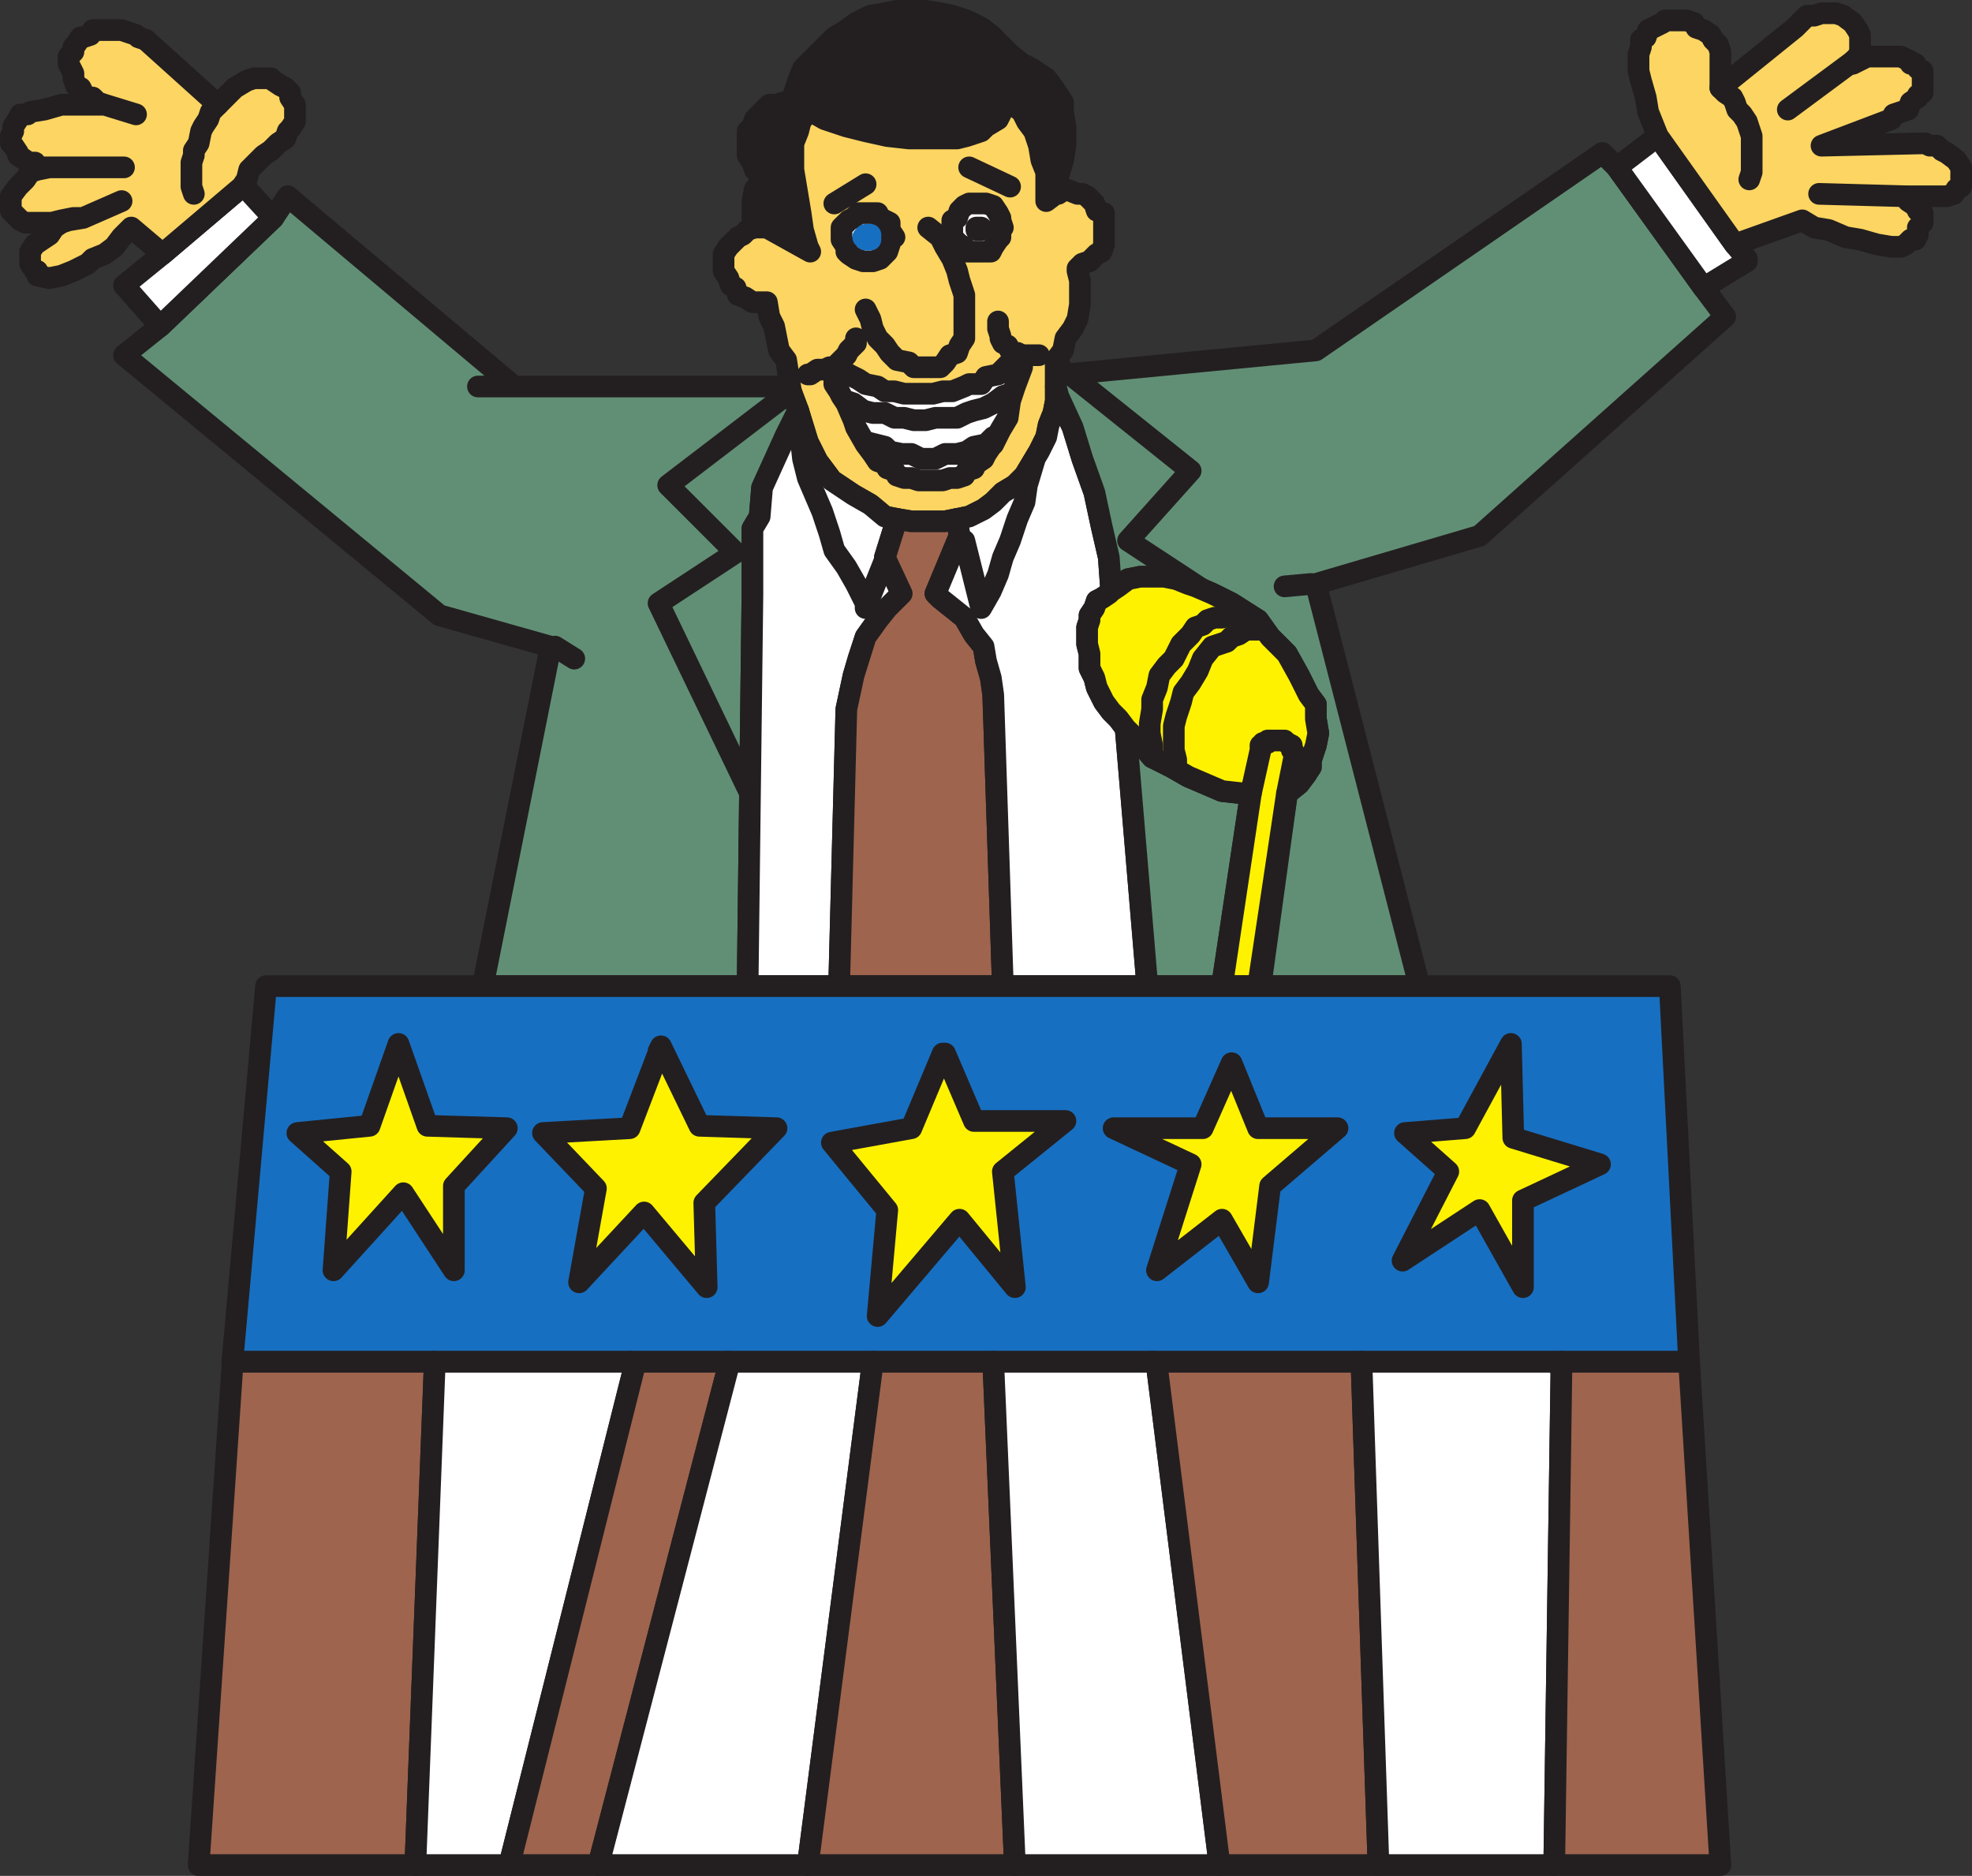
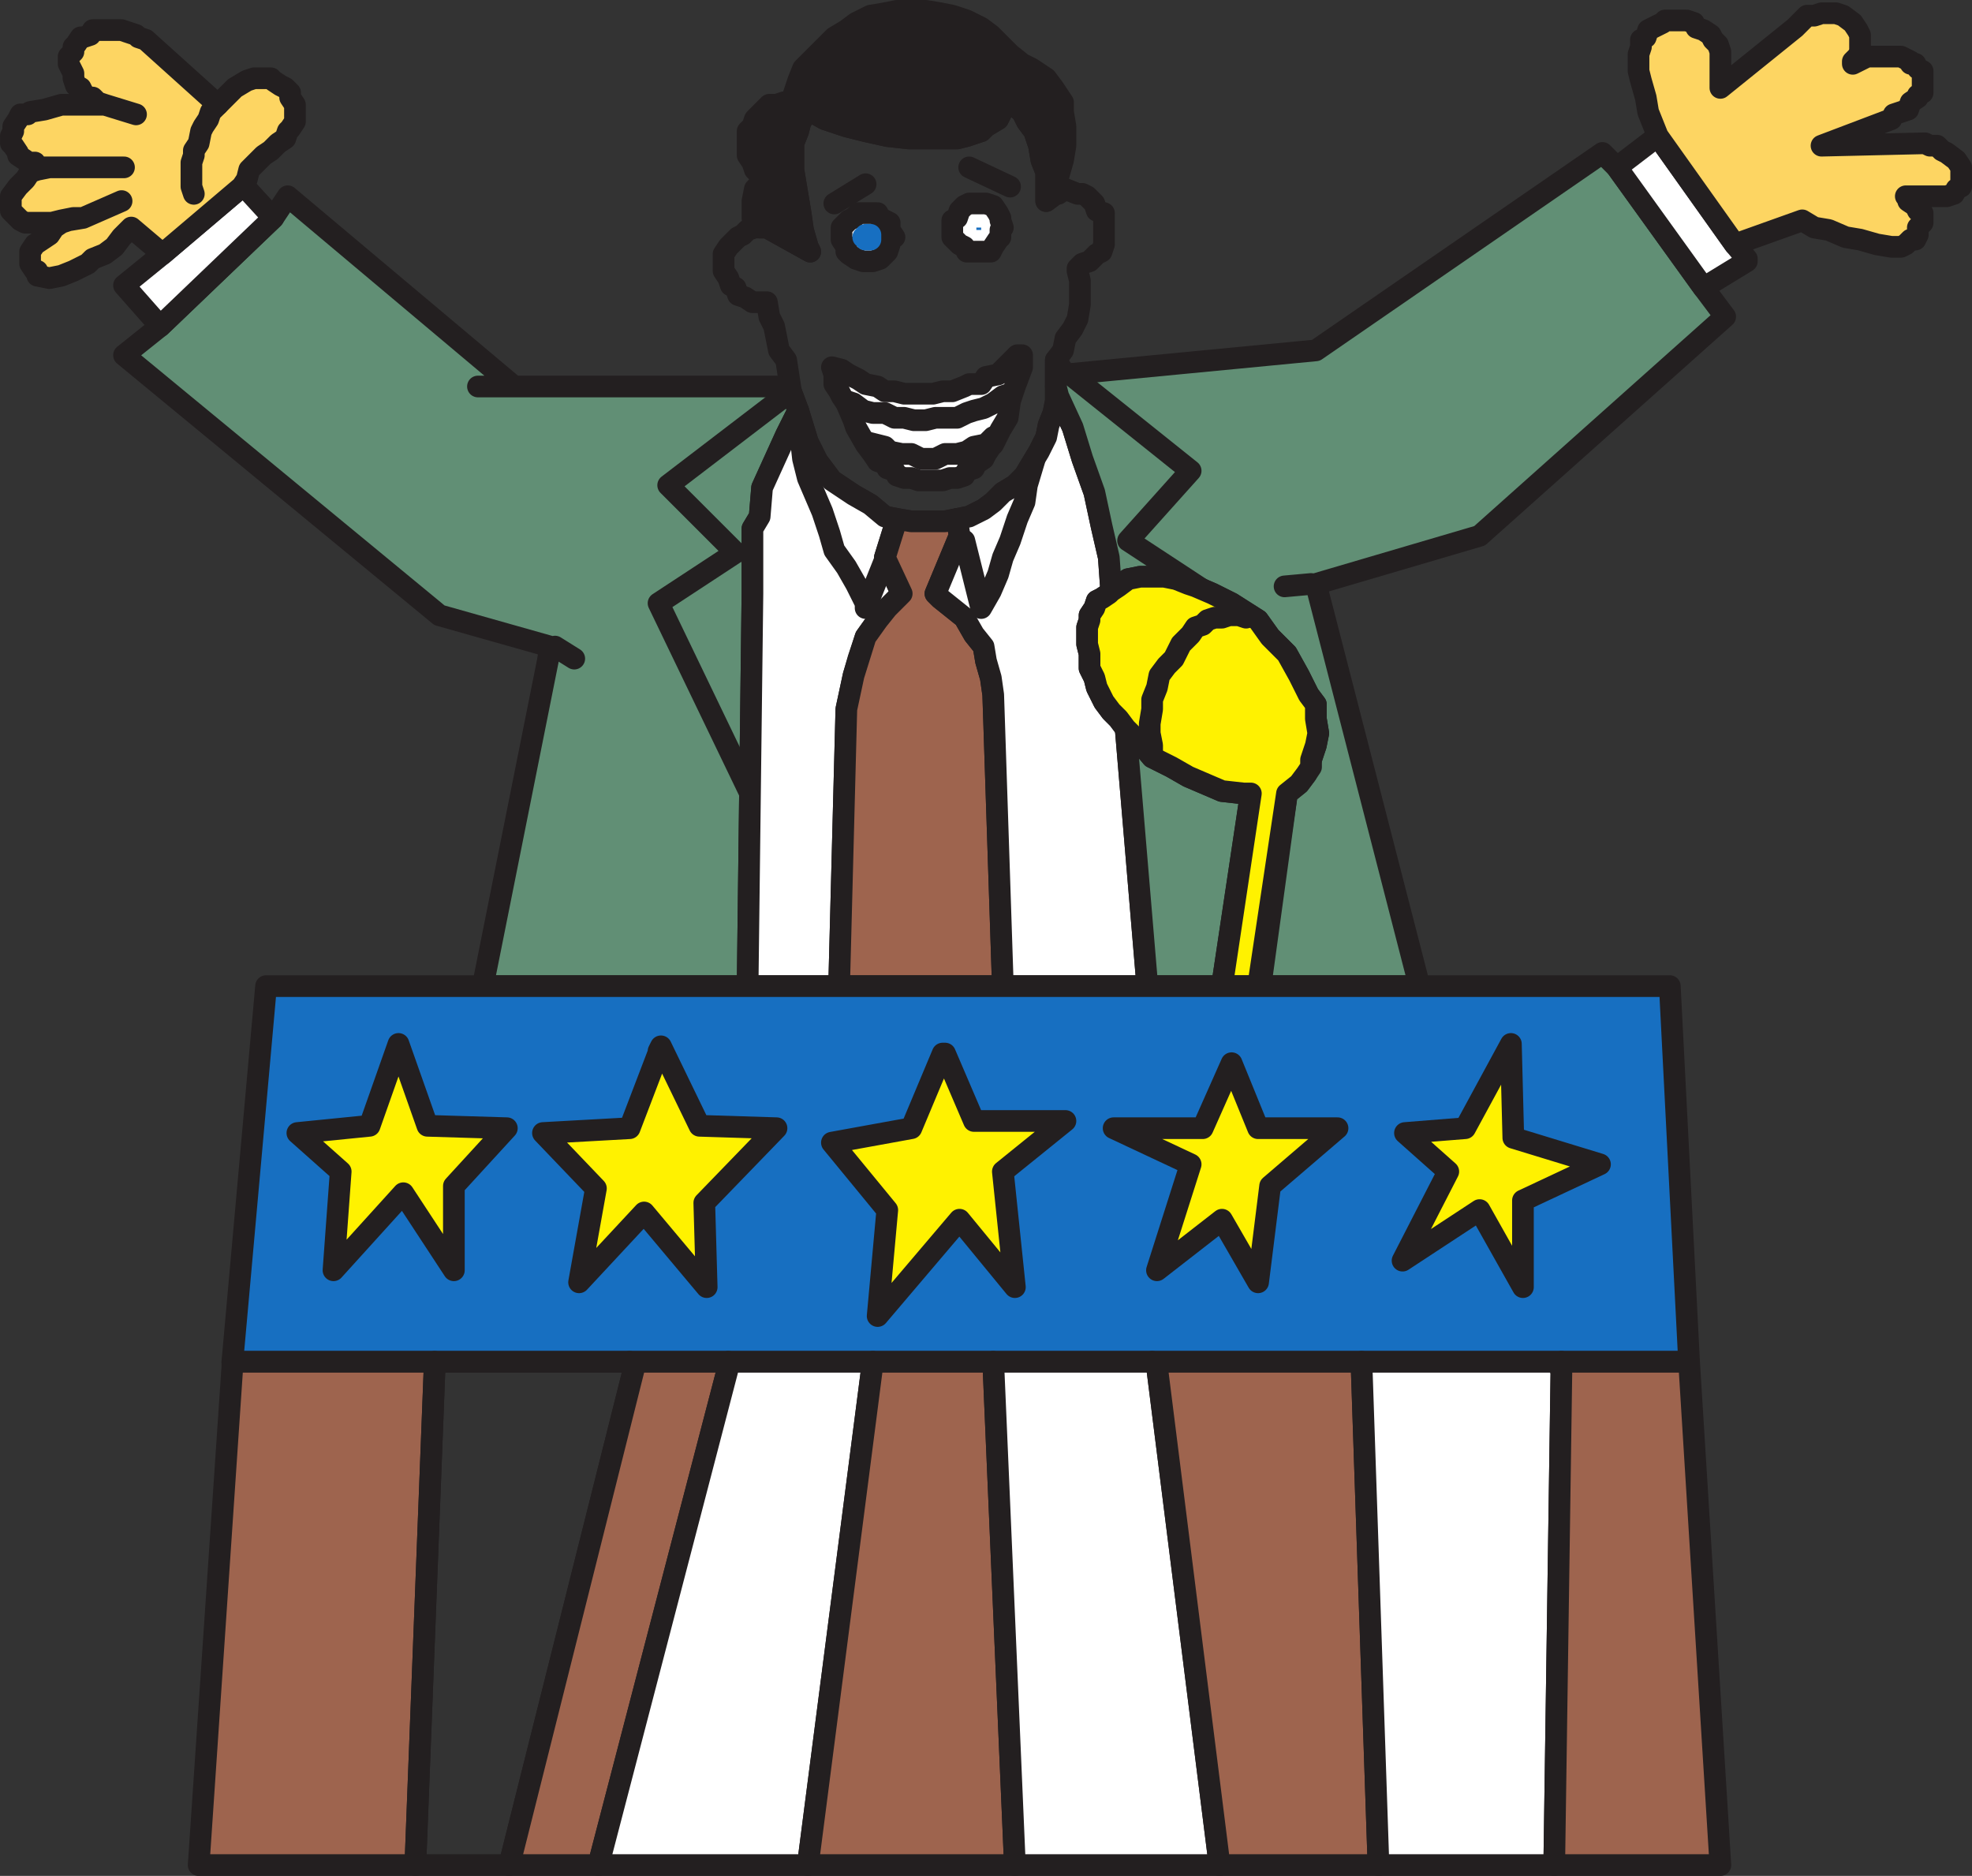
<svg xmlns="http://www.w3.org/2000/svg" width="614.25" height="584.25">
  <rect width="100%" height="100%" fill="#333333" stroke="none" />
  <path fill="#231f20" fill-rule="evenodd" d="m328.875 60.375.75-5.25 1.5-5.25.75-4.5v-6l-.75-4.5v-3l-3-4.5-2.25-3-4.5-3-3-1.5-3.75-3-6-6-3-2.25-4.5-2.25-4.5-1.5-3.75-.75-4.5-.75h-9l-3.75.75-4.5.75-4.5 2.25-3 2.25-3.75 2.25-9.75 9.75-1.5 3.75-2.25 6.75h-2.25l-2.25.75h-2.25l-4.5 4.5-.75 2.25-1.5 1.5v7.5l1.5 2.25.75 2.25 2.25 2.25 1.5.75-2.25 1.5-1.5 1.5-.75 3.75v5.25l.75 1.5 1.5 1.5h2.25l13.5 7.5-.75-1.5-1.5-5.25-.75-5.25-2.25-13.5v-8.25l1.5-3.75.75-3 2.25-3v-.75l5.25 3 6.75 2.25 6 1.5 6.75 1.5 6.75.75h15l3-.75 4.5-1.5 1.5-1.5 3.75-2.25 1.5-3 2.25-2.25 3.75 3 1.5 3 2.25 3 1.5 4.5.75 4.5 1.5 3.75v9l3-2.25" />
  <path fill="none" stroke="#231f20" stroke-linecap="round" stroke-linejoin="round" stroke-miterlimit="10" stroke-width="6.75" d="m328.875 60.375.75-5.25 1.5-5.25.75-4.5v-6l-.75-4.5v-3l-3-4.5-2.25-3-4.5-3-3-1.5-3.75-3-6-6-3-2.25-4.5-2.25-4.5-1.5-3.75-.75-4.5-.75h-9l-3.75.75-4.5.75-4.5 2.25-3 2.25-3.75 2.25-9.75 9.75-1.5 3.75-2.25 6.75h-2.25l-2.25.75h-2.25l-4.5 4.5-.75 2.25-1.5 1.5v7.5l1.5 2.25.75 2.25 2.25 2.25 1.5.75-2.25 1.5-1.5 1.5-.75 3.75v5.25l.75 1.5 1.5 1.5h2.25l13.5 7.5-.75-1.5-1.5-5.25-.75-5.25-2.25-13.5v-8.25l1.5-3.75.75-3 2.25-3v-.75l5.25 3 6.75 2.25 6 1.5 6.75 1.5 6.75.75h15l3-.75 4.5-1.5 1.5-1.5 3.75-2.25 1.5-3 2.25-2.25 3.75 3 1.5 3 2.25 3 1.5 4.5.75 4.5 1.5 3.75v9zm0 0" />
-   <path fill="#fdd562" fill-rule="evenodd" d="M328.875 120.375v4.5l-.75 3.75-1.5 3.75-.75 3.75-2.25 4.5-4.5 7.5-3 3-3.75 2.25-3 3-3 2.25-4.5 2.25-7.5 1.5h-10.5l-4.5-.75-3.75-.75-4.5-3.75-5.25-3-6.75-4.5-4.5-6-3-6-3-9.75-2.25-6-1.5-9.75-2.25-3-1.5-7.5-1.5-3-.75-4.5h-4.5l-2.25-1.5-2.25-.75-.75-2.25-1.5-.75-.75-2.25-1.5-2.25v-5.25l1.5-2.25 3-3 1.5-.75 1.5-1.5 2.25-.75h3.75l13.5 7.5-.75-1.5-1.5-5.25-.75-5.25-2.25-13.5v-8.25l1.5-3.75.75-3 2.25-3v-.75l5.25 3 6.75 2.25 6 1.5 6.75 1.5 6.75.75h15l3-.75 4.5-1.5 1.5-1.5 3.75-2.25 1.5-3 2.25-2.25 3.75 3 1.5 3 2.25 3 1.5 4.5.75 4.5 1.5 3.75v9l3-2.25h.75l2.25-1.5 3.75 1.5h1.5l1.5.75 2.25 2.25.75 2.25 2.25.75v9.75l-.75 2.25-1.5.75-2.25 2.25-2.25.75-1.5 1.5v.75l.75 3v7.5l-.75 4.5-1.5 3-2.25 3-.75 3.75-2.25 3v8.25" />
  <path fill="none" stroke="#231f20" stroke-linecap="round" stroke-linejoin="round" stroke-miterlimit="10" stroke-width="6.75" d="M328.875 120.375v4.5l-.75 3.75-1.5 3.75-.75 3.75-2.25 4.5-4.5 7.5-3 3-3.75 2.25-3 3-3 2.25-4.5 2.25-7.5 1.5h-10.5l-4.5-.75-3.75-.75-4.5-3.75-5.25-3-6.75-4.5-4.5-6-3-6-3-9.75-2.25-6-1.5-9.75-2.25-3-1.5-7.5-1.5-3-.75-4.5h-4.5l-2.25-1.5-2.25-.75-.75-2.25-1.5-.75-.75-2.25-1.5-2.25v-5.25l1.5-2.25 3-3 1.5-.75 1.5-1.5 2.25-.75h3.75l13.5 7.5-.75-1.5-1.5-5.25-.75-5.25-2.25-13.5v-8.25l1.5-3.75.75-3 2.25-3v-.75l5.25 3 6.75 2.25 6 1.5 6.75 1.5 6.75.75h15l3-.75 4.5-1.5 1.5-1.5 3.75-2.25 1.5-3 2.25-2.25 3.75 3 1.5 3 2.25 3 1.5 4.5.75 4.5 1.5 3.75v9l3-2.25h.75l2.25-1.5 3.75 1.5h1.5l1.5.75 2.25 2.25.75 2.25 2.25.75v9.75l-.75 2.25-1.5.75-2.25 2.25-2.25.75-1.5 1.5v.75l.75 3v7.5l-.75 4.5-1.5 3-2.25 3-.75 3.75-2.25 3zm-69-57 9.75-6m32.25-5.25 12.75 6" />
  <path fill="#fff" fill-rule="evenodd" d="m278.625 73.875-1.5-2.25v-2.25l-3-1.5-.75-1.5h-6l-1.5 1.5-1.5.75-2.25 2.25v3.75l1.5 2.25v1.5l.75.75 2.25 1.5 2.25.75h3l2.25-.75 2.25-2.25.75-2.25v-2.25h1.5" />
  <path fill="none" stroke="#231f20" stroke-linecap="round" stroke-linejoin="round" stroke-miterlimit="10" stroke-width="6.75" d="m278.625 73.875-1.5-2.25v-2.25l-3-1.5-.75-1.5h-6l-1.5 1.5-1.5.75-2.25 2.25v3.75l1.5 2.25v1.5l.75.75 2.25 1.5 2.25.75h3l2.25-.75 2.25-2.25.75-2.25v-2.25zm0 0" />
  <path fill="#fff" fill-rule="evenodd" d="m312.375 70.875-.75-2.25v-.75l-.75-1.5-1.5-2.25-2.25-.75h-5.25l-1.5.75-1.5 1.5-.75 2.25-1.5.75v5.25l2.25 2.25 1.5.75.75 1.5h7.5l.75-1.5 1.5-2.25.75-.75v-2.25l.75-.75" />
  <path fill="none" stroke="#231f20" stroke-linecap="round" stroke-linejoin="round" stroke-miterlimit="10" stroke-width="6.75" d="m312.375 70.875-.75-2.25v-.75l-.75-1.5-1.5-2.25-2.25-.75h-5.25l-1.5.75-1.5 1.5-.75 2.25-1.5.75v5.25l2.25 2.25 1.5.75.75 1.5h7.5l.75-1.5 1.5-2.25.75-.75v-2.25zm0 0" />
  <path fill="#176fc1" fill-rule="evenodd" d="M305.625 70.875h-1.5v.75h1.5v-.75" />
-   <path fill="none" stroke="#231f20" stroke-linecap="round" stroke-linejoin="round" stroke-miterlimit="10" stroke-width="6.75" d="M305.625 70.875h-1.5v.75h1.5zm-36 25.5 1.5 3 .75 3 1.5 3 2.25 2.25 1.5 2.25 2.25 2.25 3.75.75 1.5 1.5h8.25l1.5-1.5 1.5-2.25 2.25-.75.75-2.25 1.5-2.25v-13.5l-1.5-4.5-.75-3-1.5-3.75-2.25-3.75-1.5-3-3.75-3m-37.5 45.75h.75l2.25-1.5h2.25l1.5-.75h1.5l3.75-3.75.75-1.5 2.25-2.25v-1.5m44.25-5.25v2.25l.75 2.25v.75l.75 1.5 1.5.75.75 1.5 1.5.75h.75l1.5.75h5.25" />
  <path fill="#fff" fill-rule="evenodd" d="m263.625 125.625-1.5-2.25-.75-1.5-1.5-2.25v-3l-.75-2.25 3 .75 2.25 1.5 3 1.5 2.25 1.5 3.75.75 2.25 1.5h3l3 .75h9l3-.75h3l3.75-1.5 1.5-.75h3.75l1.5-2.25 3.75-.75 6-6h1.5v3.75l-2.25 6-1.5 4.5-.75 5.25-2.25 3.75-2.25 4.5-.75.75-1.5 2.25-.75 1.5-2.25 1.5-.75 1.5-2.25.75-.75 1.5-2.25.75h-2.25l-2.25.75h-7.5l-2.25-.75h-2.25l-2.25-.75-.75-1.5-2.25-.75-.75-1.5-2.25-.75-1.5-2.25-2.25-3-3-5.25-.75-2.25-2.25-5.25" />
  <path fill="none" stroke="#231f20" stroke-linecap="round" stroke-linejoin="round" stroke-miterlimit="10" stroke-width="6.75" d="m263.625 125.625-1.5-2.25-.75-1.5-1.5-2.25v-3l-.75-2.25 3 .75 2.25 1.5 3 1.5 2.25 1.5 3.75.75 2.25 1.5h3l3 .75h9l3-.75h3l3.75-1.5 1.5-.75h3.75l1.5-2.25 3.75-.75 6-6h1.5v3.75l-2.25 6-1.5 4.5-.75 5.25-2.25 3.75-2.25 4.5-.75.75-1.5 2.25-.75 1.5-2.25 1.5-.75 1.5-2.25.75-.75 1.5-2.25.75h-2.25l-2.25.75h-7.5l-2.25-.75h-2.25l-2.25-.75-.75-1.5-2.25-.75-.75-1.5-2.25-.75-1.5-2.25-2.25-3-3-5.25-.75-2.25zm0 0" />
  <path fill="none" stroke="#231f20" stroke-linecap="round" stroke-linejoin="round" stroke-miterlimit="10" stroke-width="6.75" d="m263.625 124.875 2.25.75 3 2.25 3 .75h3.75l3 1.5h3l3 .75h3.75l3-.75h6.75l3-1.5 2.25-.75 3-.75 3-1.5 3-2.25 2.25-.75m-45 15 6 1.5 1.5 1.5 3.75.75h3l3 1.5h4.5l3-1.5h3.75l3-.75 2.25-1.5 3.75-.75 2.25-2.25" />
  <path fill="#618f75" fill-rule="evenodd" d="M232.875 307.125h-82.5l20.25-101.25.75-4.5-34.5-9.75-98.25-81 11.25-9 35.25-33.75 4.5-6.75 70.5 59.25h82.5l3.75 1.5 2.25 6-3.75 7.5-7.5 16.5-.75 9-2.25 3.75v20.25l-1.5 122.25" />
  <path fill="none" stroke="#231f20" stroke-linecap="round" stroke-linejoin="round" stroke-miterlimit="10" stroke-width="6.75" d="M232.875 307.125h-82.5l20.25-101.25.75-4.5-34.5-9.75-98.25-81 11.25-9 35.25-33.75 4.5-6.75 70.5 59.25h82.5l3.75 1.5 2.25 6-3.75 7.5-7.5 16.5-.75 9-2.25 3.75v20.25zm-72.75-186.75h-11.25m24 81 6 3.75" />
  <path fill="none" stroke="#231f20" stroke-linecap="round" stroke-linejoin="round" stroke-miterlimit="10" stroke-width="6.75" d="m246.375 121.875-38.25 29.25 21 21-24 15.75 29.25 60.75" />
  <path fill="#fff" fill-rule="evenodd" d="m275.625 173.625 5.25 11.25-4.5 4.5-3 3.75-3.75 5.25-2.25 6.75-1.5 5.25-2.25 10.5-2.25 86.25h-28.5l1.5-122.25v-20.25l2.25-3.75.75-9 7.5-16.5 3.75-7.5 3 9.75 3 6 4.5 6 6.75 4.5 5.25 3 4.5 3.75 3.75.75-3.75 12" />
  <path fill="none" stroke="#231f20" stroke-linecap="round" stroke-linejoin="round" stroke-miterlimit="10" stroke-width="6.75" d="m275.625 173.625 5.25 11.25-4.5 4.5-3 3.75-3.75 5.25-2.25 6.75-1.5 5.25-2.25 10.5-2.25 86.25h-28.5l1.5-122.25v-20.25l2.25-3.75.75-9 7.5-16.5 3.75-7.5 3 9.75 3 6 4.5 6 6.75 4.5 5.25 3 4.5 3.75 3.75.75zm0 0" />
  <path fill="none" stroke="#231f20" stroke-linecap="round" stroke-linejoin="round" stroke-miterlimit="10" stroke-width="6.75" d="m248.625 128.625.75 7.5.75 6.75 1.5 6 4.5 10.5 2.25 6.75 1.5 5.25 3.75 5.25 3 5.25 3 6v1.5l6-15" />
  <path fill="#9e644e" fill-rule="evenodd" d="M283.875 162.375h10.5l3.75-.75.75 5.25-7.5 18 1.5 1.5 7.5 6 3 5.25 3 3.75.75 4.5 1.5 5.25.75 5.25 3 90.75h-51l2.25-86.25 2.25-10.5 3.75-12 3.75-5.25 3-3.75 4.5-4.5-5.25-11.25 3.75-12 4.5.75" />
  <path fill="none" stroke="#231f20" stroke-linecap="round" stroke-linejoin="round" stroke-miterlimit="10" stroke-width="6.75" d="M283.875 162.375h10.5l3.75-.75.75 5.25-7.5 18 1.5 1.5 7.5 6 3 5.25 3 3.75.75 4.5 1.5 5.25.75 5.25 3 90.75h-51l2.25-86.25 2.25-10.5 3.75-12 3.75-5.25 3-3.75 4.5-4.5-5.25-11.25 3.75-12zm0 0" />
  <path fill="#fff" fill-rule="evenodd" d="m345.375 184.875-2.25 1.5-1.5.75-.75 2.25-1.5 2.25v1.5l-.75 2.25v5.25l.75 3v4.5l1.5 3 .75 3 2.25 4.5 2.25 3 2.25 2.25 2.25 3 6.75 80.25h-45l-3-90.75-.75-5.25-1.5-5.25-.75-4.5-3-3.75-3-5.25-7.5-6-1.5-1.5 7.5-18-.75-5.25 3.75-.75 4.5-2.25 3-2.25 3-3 3.75-2.25 3-3 4.5-7.5 2.25-4.5.75-3.75 1.5-3.75.75-3.75v-4.5l.75 3 4.5 9.75 3 9.75 3.75 10.5 2.25 10.5 2.25 9.75.75 10.5-.75.75" />
  <path fill="none" stroke="#231f20" stroke-linecap="round" stroke-linejoin="round" stroke-miterlimit="10" stroke-width="6.75" d="m345.375 184.875-2.25 1.5-1.5.75-.75 2.25-1.5 2.25v1.5l-.75 2.25v5.25l.75 3v4.5l1.5 3 .75 3 2.25 4.5 2.25 3 2.25 2.25 2.25 3 6.75 80.25h-45l-3-90.75-.75-5.25-1.5-5.25-.75-4.5-3-3.75-3-5.25-7.5-6-1.5-1.5 7.5-18-.75-5.25 3.75-.75 4.5-2.25 3-2.25 3-3 3.75-2.25 3-3 4.5-7.5 2.25-4.5.75-3.75 1.5-3.75.75-3.75v-4.5l.75 3 4.5 9.75 3 9.75 3.75 10.5 2.25 10.5 2.25 9.75.75 10.5zm0 0" />
  <path fill="none" stroke="#231f20" stroke-linecap="round" stroke-linejoin="round" stroke-miterlimit="10" stroke-width="6.75" d="m300.375 168.375 5.25 21 3-5.25 2.25-5.25 1.5-5.25 2.25-5.25 2.25-6.75 2.25-5.25.75-5.25 2.25-7.5" />
  <path fill="#618f75" fill-rule="evenodd" d="m331.875 116.625 78-7.5 89.25-61.5 4.5 4.5 27 37.5 6.75 9-76.5 68.25-51 15 31.5 122.25v3h-48.75l8.25-60 3.75-3 2.25-3 3-9 .75-3.75-.75-4.5v-4.5l-2.25-3-3-6-3.75-6.75-5.25-5.25-3.75-5.25-8.25-5.25-6-3-5.25-2.25-6-2.25-3.75-.75h-7.5l-3.75.75-3 2.25-2.25 1.5-.75-10.5-2.25-9.75-2.25-10.5-3.75-10.5-3-9.75-4.5-9.75-.75-3v-8.25l3 4.5" />
  <path fill="none" stroke="#231f20" stroke-linecap="round" stroke-linejoin="round" stroke-miterlimit="10" stroke-width="6.75" d="m331.875 116.625 78-7.5 89.25-61.5 4.5 4.5 27 37.5 6.75 9-76.5 68.25-51 15 31.5 122.25v3h-48.75l8.25-60 3.75-3 2.25-3 3-9 .75-3.75-.75-4.5v-4.5l-2.25-3-3-6-3.75-6.75-5.25-5.25-3.75-5.25-8.25-5.25-6-3-5.25-2.25-6-2.25-3.75-.75h-7.5l-3.75.75-3 2.25-2.25 1.5-.75-10.5-2.25-9.75-2.25-10.5-3.75-10.5-3-9.75-4.5-9.75-.75-3v-8.25zm0 0" />
  <path fill="none" stroke="#231f20" stroke-linecap="round" stroke-linejoin="round" stroke-miterlimit="10" stroke-width="6.75" d="m333.375 116.625 37.5 30-19.5 21.75 24 15.75m33-2.25-8.25.75" />
  <path fill="#618f75" fill-rule="evenodd" d="m350.625 226.875 4.5 4.5 3.75 4.5 6 3 5.25 3 10.5 4.5 6.75.75h2.25l-9 60h-23.25l-6.75-80.25" />
  <path fill="none" stroke="#231f20" stroke-linecap="round" stroke-linejoin="round" stroke-miterlimit="10" stroke-width="6.75" d="m350.625 226.875 4.5 4.5 3.75 4.5 6 3 5.25 3 10.5 4.5 6.75.75h2.25l-9 60h-23.25zm0 0" />
  <path fill="#fff200" fill-rule="evenodd" d="m391.875 307.125 9-60 3.75-3 2.25-3 1.5-2.25v-2.25l1.5-4.5.75-3.75-.75-4.5v-4.5l-2.25-3-3-6-3.75-6.75-5.25-5.25-3.75-5.25-8.25-5.25-6-3-5.25-2.25-2.25-.75-3.75-1.5-3.75-.75h-7.5l-3.75.75-3 2.25-2.25 1.5-.75.75-2.25 1.5-1.5.75-.75 2.25-1.5 2.25v1.5l-.75 2.25v5.25l.75 3v4.5l1.5 3 .75 3 2.25 4.5 2.25 3 2.25 2.25 2.25 3 4.5 4.5 3.75 4.5 6 3 5.25 3 10.5 4.5 6.75.75h2.25l-9 60h11.25" />
  <path fill="none" stroke="#231f20" stroke-linecap="round" stroke-linejoin="round" stroke-miterlimit="10" stroke-width="6.75" d="m391.875 307.125 9-60 3.75-3 2.25-3 1.5-2.25v-2.25l1.5-4.5.75-3.75-.75-4.5v-4.5l-2.25-3-3-6-3.75-6.75-5.25-5.25-3.75-5.25-8.25-5.25-6-3-5.25-2.25-2.25-.75-3.75-1.5-3.75-.75h-7.5l-3.75.75-3 2.25-2.25 1.5-.75.75-2.25 1.5-1.5.75-.75 2.25-1.5 2.25v1.5l-.75 2.25v5.25l.75 3v4.5l1.5 3 .75 3 2.25 4.5 2.25 3 2.25 2.25 2.25 3 4.5 4.5 3.75 4.5 6 3 5.25 3 10.5 4.5 6.75.75h2.25l-9 60zm0 0" />
  <path fill="none" stroke="#231f20" stroke-linecap="round" stroke-linejoin="round" stroke-miterlimit="10" stroke-width="6.75" d="M358.875 234.375v-2.25l-.75-3.75v-3l.75-4.5v-3l1.5-3.75.75-3.75 2.25-3 2.25-2.25 2.25-4.5 3-3 1.5-2.25 2.25-.75 1.5-1.5 2.25-.75h2.25l2.25-.75h3l2.25.75" />
-   <path fill="none" stroke="#231f20" stroke-linecap="round" stroke-linejoin="round" stroke-miterlimit="10" stroke-width="6.75" d="M366.375 239.625v-3l-.75-3v-7.5l.75-3 1.5-4.5.75-3 2.25-3 2.25-3.75 1.5-3.75 3-3.75 4.5-1.5 1.5-1.5 2.25-.75 2.25-1.5h4.5m-3 51 3-13.5v-1.5h.75v-.75h1.5v-.75h5.25l.75.75 1.5.75v1.5l.75.75v1.5l-2.25 11.25" />
  <path fill="#fff" fill-rule="evenodd" d="m49.875 101.625-11.25-12.75 12-9.75 24.75-21 1.5.75 8.25 9-35.25 33.75" />
  <path fill="none" stroke="#231f20" stroke-linecap="round" stroke-linejoin="round" stroke-miterlimit="10" stroke-width="6.75" d="m49.875 101.625-11.25-12.75 12-9.75 24.75-21 1.5.75 8.25 9zm0 0" />
  <path fill="#fdd562" fill-rule="evenodd" d="m50.625 79.125 24.75-21 1.5-2.25.75-3 4.5-4.5 2.25-1.5 2.25-2.25 2.25-1.5.75-2.25.75-.75 1.5-2.25v-5.25l-1.5-2.25v-1.5l-1.5-1.5-1.5-.75-2.25-1.5-.75-.75h-5.25l-2.25.75-3.75 2.25-5.25 5.25-22.5-20.25-2.25-.75-.75-.75-4.5-1.5h-9l-.75 1.5-2.25.75h-.75l-1.5 2.25-.75.75v1.5l-1.5 1.5v2.25l1.5 3v1.5l.75 2.25 1.5.75.75 1.5 1.5 1.5h1.5l1.5 1.5 2.25.75h-13.5l-5.25 1.5-4.5.75-.75.75h-2.25l-.75 1.5-1.5 2.25v1.5l-.75 1.5v2.25l.75.75 1.5 2.25v.75l2.25 1.5.75.75h2.25l.75 1.5h3.75l-3.75.75-2.25.75-1.5 2.25-2.25 2.25-2.25 3v4.5l3 3 1.5.75h8.25l3-.75 3.75-.75h3l-4.5.75-2.25.75-2.25 1.5-1.5 2.25-4.5 3-1.5 2.25v3.75l1.5 2.25h.75v1.5l3.75.75 3.75-.75 3.75-1.5 4.5-2.25 1.5-1.5 3.75-1.5 3-2.25 2.25-3 3-3 9.75 8.25" />
  <path fill="none" stroke="#231f20" stroke-linecap="round" stroke-linejoin="round" stroke-miterlimit="10" stroke-width="6.75" d="m50.625 79.125 24.75-21 1.5-2.25.75-3 4.5-4.5 2.25-1.5 2.25-2.25 2.25-1.5.75-2.25.75-.75 1.5-2.25v-5.25l-1.5-2.25v-1.5l-1.5-1.5-1.5-.75-2.25-1.5-.75-.75h-5.25l-2.25.75-3.75 2.25-5.25 5.25-22.5-20.25-2.25-.75-.75-.75-4.5-1.5h-9l-.75 1.5-2.25.75h-.75l-1.5 2.25-.75.75v1.5l-1.5 1.5v2.25l1.5 3v1.5l.75 2.25 1.5.75.75 1.5 1.5 1.5h1.5l1.5 1.5 2.25.75h-13.5l-5.25 1.5-4.5.75-.75.75h-2.25l-.75 1.5-1.5 2.25v1.5l-.75 1.5v2.25l.75.75 1.5 2.25v.75l2.25 1.5.75.75h2.25l.75 1.5h3.75l-3.75.75-2.25.75-1.5 2.25-2.25 2.25-2.25 3v4.5l3 3 1.5.75h8.25l3-.75 3.75-.75h3l-4.5.75-2.25.75-2.25 1.5-1.5 2.25-4.5 3-1.5 2.25v3.75l1.5 2.25h.75v1.5l3.75.75 3.75-.75 3.75-1.5 4.5-2.25 1.5-1.5 3.75-1.5 3-2.25 2.25-3 3-3zm-18-46.5 9.75 3m-27 16.5h23.25m-12.75 15.75 12-5.25" />
  <path fill="none" stroke="#231f20" stroke-linecap="round" stroke-linejoin="round" stroke-miterlimit="10" stroke-width="6.75" d="m67.875 32.625-2.25 2.25-.75 2.25-1.5 2.25-.75 1.5-.75 3.75-1.5 2.25v1.5l-.75 2.25v7.5l.75 2.25" />
  <path fill="#fff" fill-rule="evenodd" d="m503.625 52.125 12.75-9.75 24 33.75 3.75 4.5v.75l-13.5 8.25-27-37.5" />
  <path fill="none" stroke="#231f20" stroke-linecap="round" stroke-linejoin="round" stroke-miterlimit="10" stroke-width="6.75" d="m503.625 52.125 12.75-9.75 24 33.75 3.75 4.5v.75l-13.5 8.25zm0 0" />
  <path fill="#fdd562" fill-rule="evenodd" d="m561.375 68.625 3.75 2.25 4.5.75 5.25 2.25 4.5.75 5.25 1.5 4.5.75h3l1.5-.75 1.5-1.5h1.5l.75-1.5v-2.25l1.5-1.5v-3l-1.5-.75-.75-1.5-2.25-1.5v-1.5h-.75 12.75l2.25-.75.75-1.5 1.5-.75v-6l-1.5-2.25-3-2.25-1.5-.75-1.5-1.5h-2.25l-1.5-.75-32.25.75 21.75-8.25.75-1.5 4.5-1.5.75-2.25 2.25-1.5v-.75l1.5-.75v-6.75l-1.5-.75-.75-1.5h-1.5v-.75l-3-1.5h-10.5l-4.5 2.25v-.75l1.5-1.5.75-1.5v-5.25l-.75-1.5-1.5-2.25-3-2.25-2.25-.75h-4.5l-2.25.75h-2.25l-3.75 3.75-23.25 18.75v-11.25l-.75-2.25-1.5-1.5-.75-1.5-2.25-1.5-2.25-.75-.75-1.5-2.25-.75h-6.75l-.75.75-4.5 2.25-.75 2.25-1.5.75v2.25l-.75 2.25v5.25l.75 3 1.5 5.25.75 4.5 3 7.5 24 33.75 21-7.5" />
  <path fill="none" stroke="#231f20" stroke-linecap="round" stroke-linejoin="round" stroke-miterlimit="10" stroke-width="6.75" d="m561.375 68.625 3.75 2.25 4.5.75 5.25 2.25 4.5.75 5.25 1.5 4.5.75h3l1.5-.75 1.5-1.5h1.5l.75-1.5v-2.25l1.5-1.5v-3l-1.5-.75-.75-1.5-2.25-1.5v-1.5h-.75 12.75l2.25-.75.75-1.5 1.5-.75v-6l-1.5-2.25-3-2.25-1.5-.75-1.5-1.5h-2.25l-1.5-.75-32.25.75 21.75-8.25.75-1.5 4.5-1.5.75-2.25 2.25-1.5v-.75l1.5-.75v-6.75l-1.5-.75-.75-1.5h-1.5v-.75l-3-1.5h-10.5l-4.5 2.25v-.75l1.5-1.5.75-1.5v-5.25l-.75-1.5-1.5-2.25-3-2.25-2.25-.75h-4.5l-2.25.75h-2.25l-3.75 3.75-23.25 18.75v-11.25l-.75-2.25-1.5-1.5-.75-1.5-2.25-1.5-2.25-.75-.75-1.5-2.25-.75h-6.75l-.75.75-4.5 2.25-.75 2.25-1.5.75v2.25l-.75 2.25v5.25l.75 3 1.5 5.25.75 4.5 3 7.5 24 33.75zm0 0" />
-   <path fill="none" stroke="#231f20" stroke-linecap="round" stroke-linejoin="round" stroke-miterlimit="10" stroke-width="6.75" d="m544.875 55.875.75-2.25v-11.25l-1.5-4.5-1.5-2.25-1.5-1.5-.75-2.25-.75-1.5-2.25-1.5-1.5-1.5m41.25-8.25-20.25 15m36.75 27-27-.75" />
  <path fill="#176fc1" fill-rule="evenodd" d="m526.125 424.125-6-117H82.875l-10.5 117h453.75" />
  <path fill="none" stroke="#231f20" stroke-linecap="round" stroke-linejoin="round" stroke-miterlimit="10" stroke-width="6.75" d="m526.125 424.125-6-117H82.875l-10.5 117zm0 0" />
  <path fill="#fff200" fill-rule="evenodd" d="m124.125 325.125-9 25.5-22.5 2.25 13.5 12-2.25 30.75 21.75-24 15.75 24v-26.25l16.5-18-24.75-.75-9-25.5" />
  <path fill="none" stroke="#231f20" stroke-linecap="round" stroke-linejoin="round" stroke-miterlimit="10" stroke-width="6.75" d="m124.125 325.125-9 25.5-22.5 2.25 13.5 12-2.25 30.75 21.75-24 15.75 24v-26.25l16.5-18-24.75-.75zm0 0" />
  <path fill="#fff200" fill-rule="evenodd" d="m205.875 325.875-9.75 25.5-27 1.5 16.5 17.25-5.25 29.25 20.25-21.75 19.5 23.25-.75-26.25 22.5-23.25-24-.75-12-24.75-.75 1.5.75-1.5" />
  <path fill="none" stroke="#231f20" stroke-linecap="round" stroke-linejoin="round" stroke-miterlimit="10" stroke-width="6.75" d="m205.875 325.875-9.75 25.5-27 1.5 16.5 17.25-5.25 29.25 20.25-21.75 19.5 23.25-.75-26.25 22.5-23.25-24-.75-12-24.75-.75 1.5zm0 0" />
  <path fill="#fff200" fill-rule="evenodd" d="m293.625 328.125-9.75 23.25-24.75 4.5 17.25 21-3 33 25.5-30 17.25 21-3.75-36 19.5-15.75h-28.5l-9-21h-.75" />
  <path fill="none" stroke="#231f20" stroke-linecap="round" stroke-linejoin="round" stroke-miterlimit="10" stroke-width="6.75" d="m293.625 328.125-9.75 23.25-24.75 4.5 17.25 21-3 33 25.5-30 17.25 21-3.75-36 19.5-15.75h-28.5l-9-21zm0 0" />
  <path fill="#fff200" fill-rule="evenodd" d="m383.625 331.125-9 20.25h-27.75l24 11.25-10.5 33 20.25-15.75 11.25 19.5 3.75-30 21-18h-24.75l-8.25-20.25" />
  <path fill="none" stroke="#231f20" stroke-linecap="round" stroke-linejoin="round" stroke-miterlimit="10" stroke-width="6.75" d="m383.625 331.125-9 20.25h-27.75l24 11.25-10.5 33 20.25-15.75 11.25 19.5 3.75-30 21-18h-24.75zm0 0" />
  <path fill="#fff200" fill-rule="evenodd" d="m470.625 325.125-14.25 26.25-18.75 1.5 13.5 12-14.25 27.75 24-15.75 13.5 24v-27l24-11.25-27-8.25-.75-29.25" />
  <path fill="none" stroke="#231f20" stroke-linecap="round" stroke-linejoin="round" stroke-miterlimit="10" stroke-width="6.75" d="m470.625 325.125-14.25 26.25-18.75 1.5 13.5 12-14.25 27.75 24-15.75 13.5 24v-27l24-11.25-27-8.25zm0 0" />
  <path fill="#9e644e" fill-rule="evenodd" d="m72.375 425.625-10.5 155.25h67.5l6-155.25v-1.5h-63v1.5" />
  <path fill="none" stroke="#231f20" stroke-linecap="round" stroke-linejoin="round" stroke-miterlimit="10" stroke-width="6.75" d="m72.375 425.625-10.5 155.25h67.5l6-155.25v-1.5h-63zm0 0" />
-   <path fill="#fff" fill-rule="evenodd" d="m158.625 580.875 39-155.25-1.5-1.5h-60.75v1.5l-6 155.25h29.25" />
  <path fill="none" stroke="#231f20" stroke-linecap="round" stroke-linejoin="round" stroke-miterlimit="10" stroke-width="6.75" d="m158.625 580.875 39-155.25-1.5-1.5h-60.75v1.5l-6 155.25zm0 0" />
  <path fill="#9e644e" fill-rule="evenodd" d="m186.375 580.875 40.5-155.25v-1.5h-30.75l1.5 1.5-39 155.25h27.75" />
  <path fill="none" stroke="#231f20" stroke-linecap="round" stroke-linejoin="round" stroke-miterlimit="10" stroke-width="6.75" d="m186.375 580.875 40.5-155.25v-1.5h-30.75l1.5 1.5-39 155.25zm0 0" />
  <path fill="#fff" fill-rule="evenodd" d="m251.625 580.875 20.25-156.75h-45v1.5l-40.5 155.25h65.25" />
  <path fill="none" stroke="#231f20" stroke-linecap="round" stroke-linejoin="round" stroke-miterlimit="10" stroke-width="6.75" d="m251.625 580.875 20.25-156.75h-45v1.5l-40.5 155.25zm0 0" />
  <path fill="#9e644e" fill-rule="evenodd" d="M313.875 580.875h-62.25l20.25-156.75h37.5l6.75 156.75h-2.25" />
  <path fill="none" stroke="#231f20" stroke-linecap="round" stroke-linejoin="round" stroke-miterlimit="10" stroke-width="6.75" d="M313.875 580.875h-62.25l20.25-156.75h37.5l6.75 156.75zm0 0" />
  <path fill="#fff" fill-rule="evenodd" d="m360.375 425.625 19.5 155.25h-63.75l-6.75-156.75h49.5l1.5 1.5" />
  <path fill="none" stroke="#231f20" stroke-linecap="round" stroke-linejoin="round" stroke-miterlimit="10" stroke-width="6.75" d="m360.375 425.625 19.5 155.25h-63.75l-6.75-156.75h49.5zm0 0" />
  <path fill="#9e644e" fill-rule="evenodd" d="m360.375 425.625 19.5 155.25h49.5l-5.25-155.25v-1.5h-65.25l1.5 1.5" />
  <path fill="none" stroke="#231f20" stroke-linecap="round" stroke-linejoin="round" stroke-miterlimit="10" stroke-width="6.75" d="m360.375 425.625 19.5 155.25h49.5l-5.25-155.25v-1.5h-65.25zm0 0" />
  <path fill="#fff" fill-rule="evenodd" d="M485.625 425.625h.75l-2.25 155.25h-54.75l-5.25-155.25v-1.5h62.25l-.75 1.5" />
  <path fill="none" stroke="#231f20" stroke-linecap="round" stroke-linejoin="round" stroke-miterlimit="10" stroke-width="6.75" d="M485.625 425.625h.75l-2.25 155.25h-54.75l-5.25-155.25v-1.5h62.25zm0 0" />
  <path fill="#9e644e" fill-rule="evenodd" d="M486.375 424.125h39.75l9.75 156.75h-51.75l2.25-155.25h-.75l.75-1.5" />
  <path fill="none" stroke="#231f20" stroke-linecap="round" stroke-linejoin="round" stroke-miterlimit="10" stroke-width="6.75" d="M486.375 424.125h39.75l9.75 156.75h-51.75l2.25-155.25h-.75zm0 0" />
  <path fill="#176fc1" fill-rule="evenodd" d="M271.125 73.875v-.75h-1.5v.75h-.75.75v.75h1.5v-.75" />
  <path fill="none" stroke="#176fc1" stroke-linecap="round" stroke-linejoin="round" stroke-miterlimit="10" stroke-width="6.75" d="M271.125 73.875v-.75h-1.5v.75h-.75.75v.75h1.5zm0 0" />
</svg>